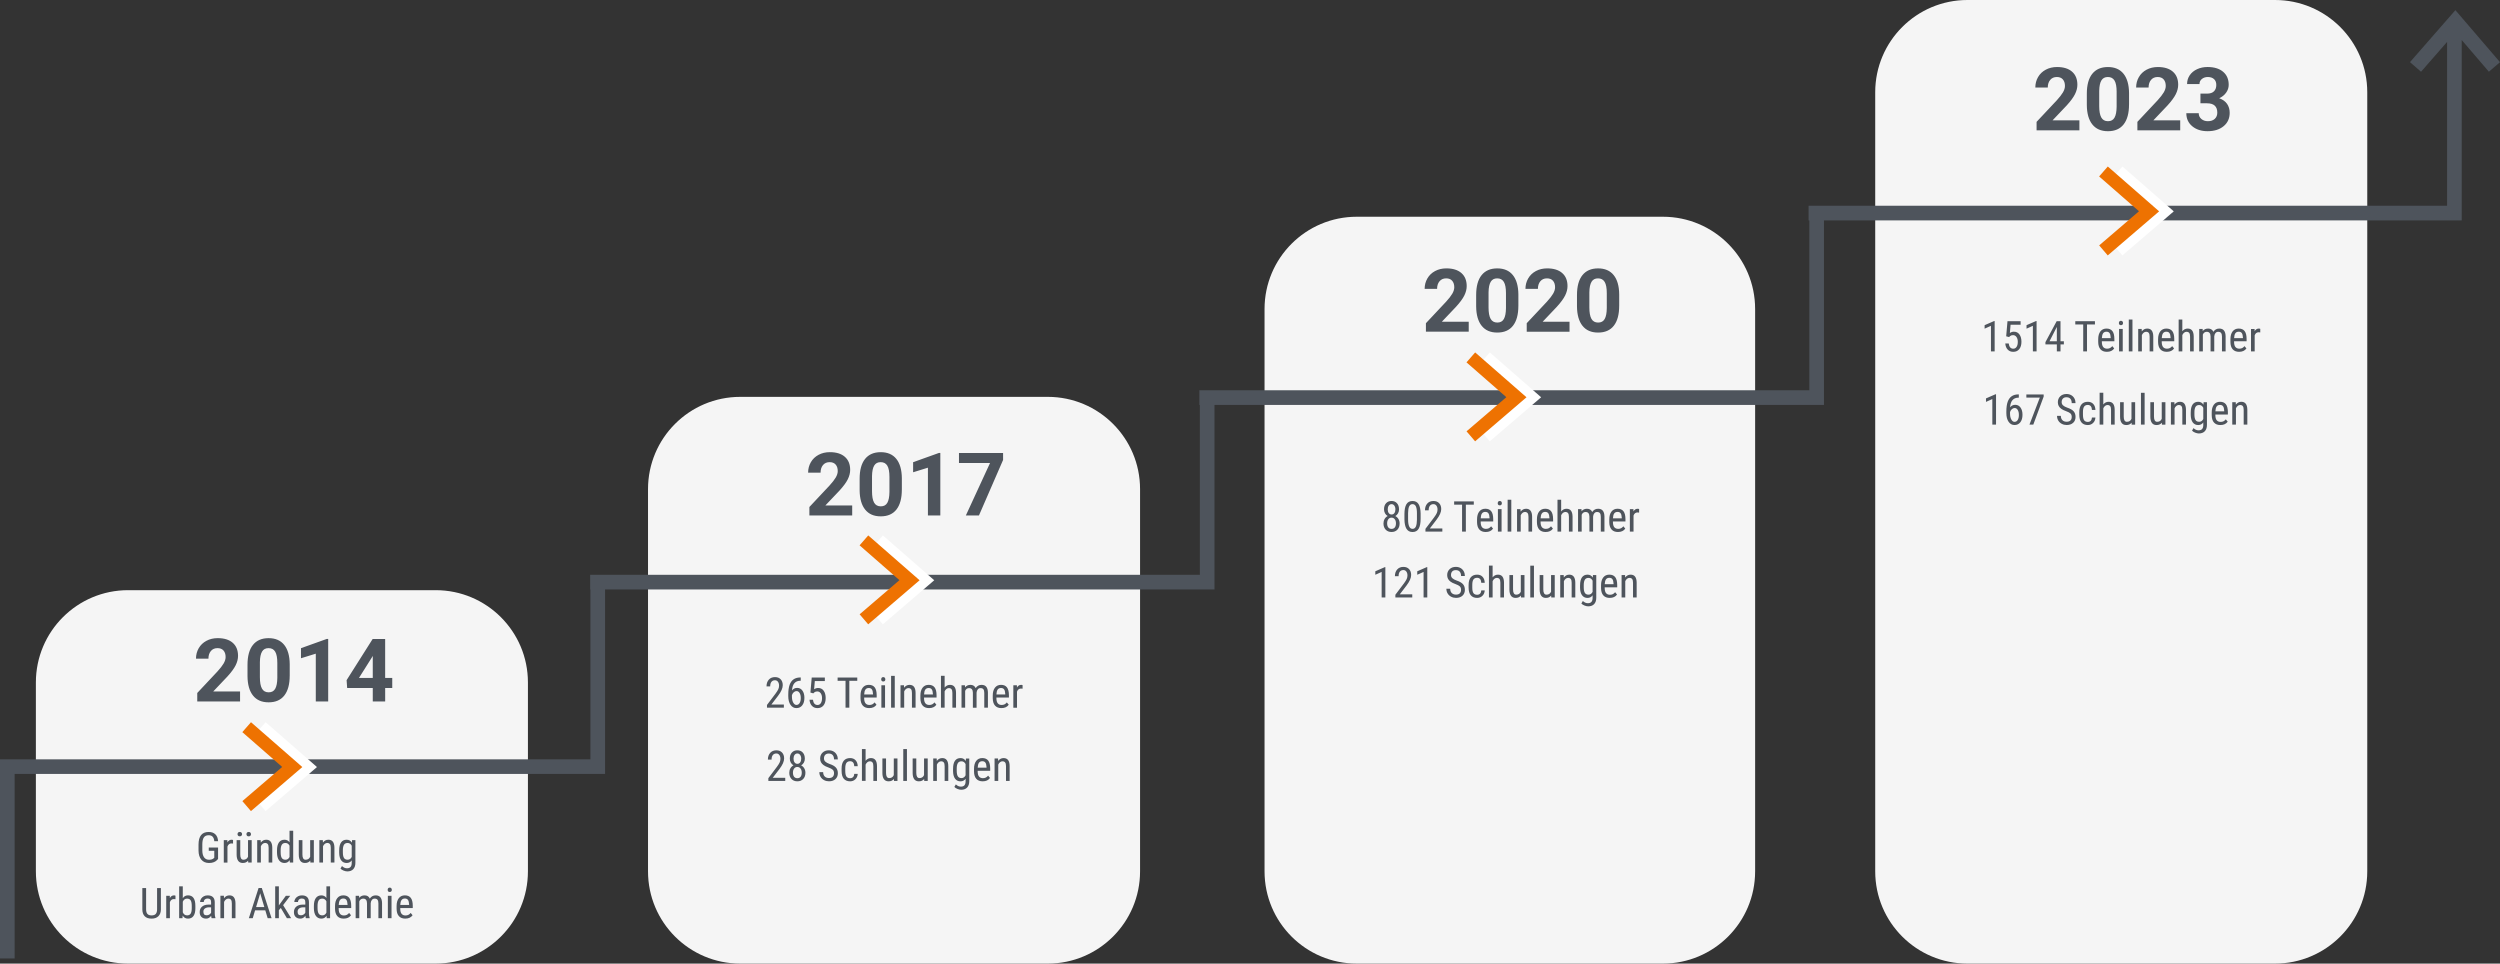
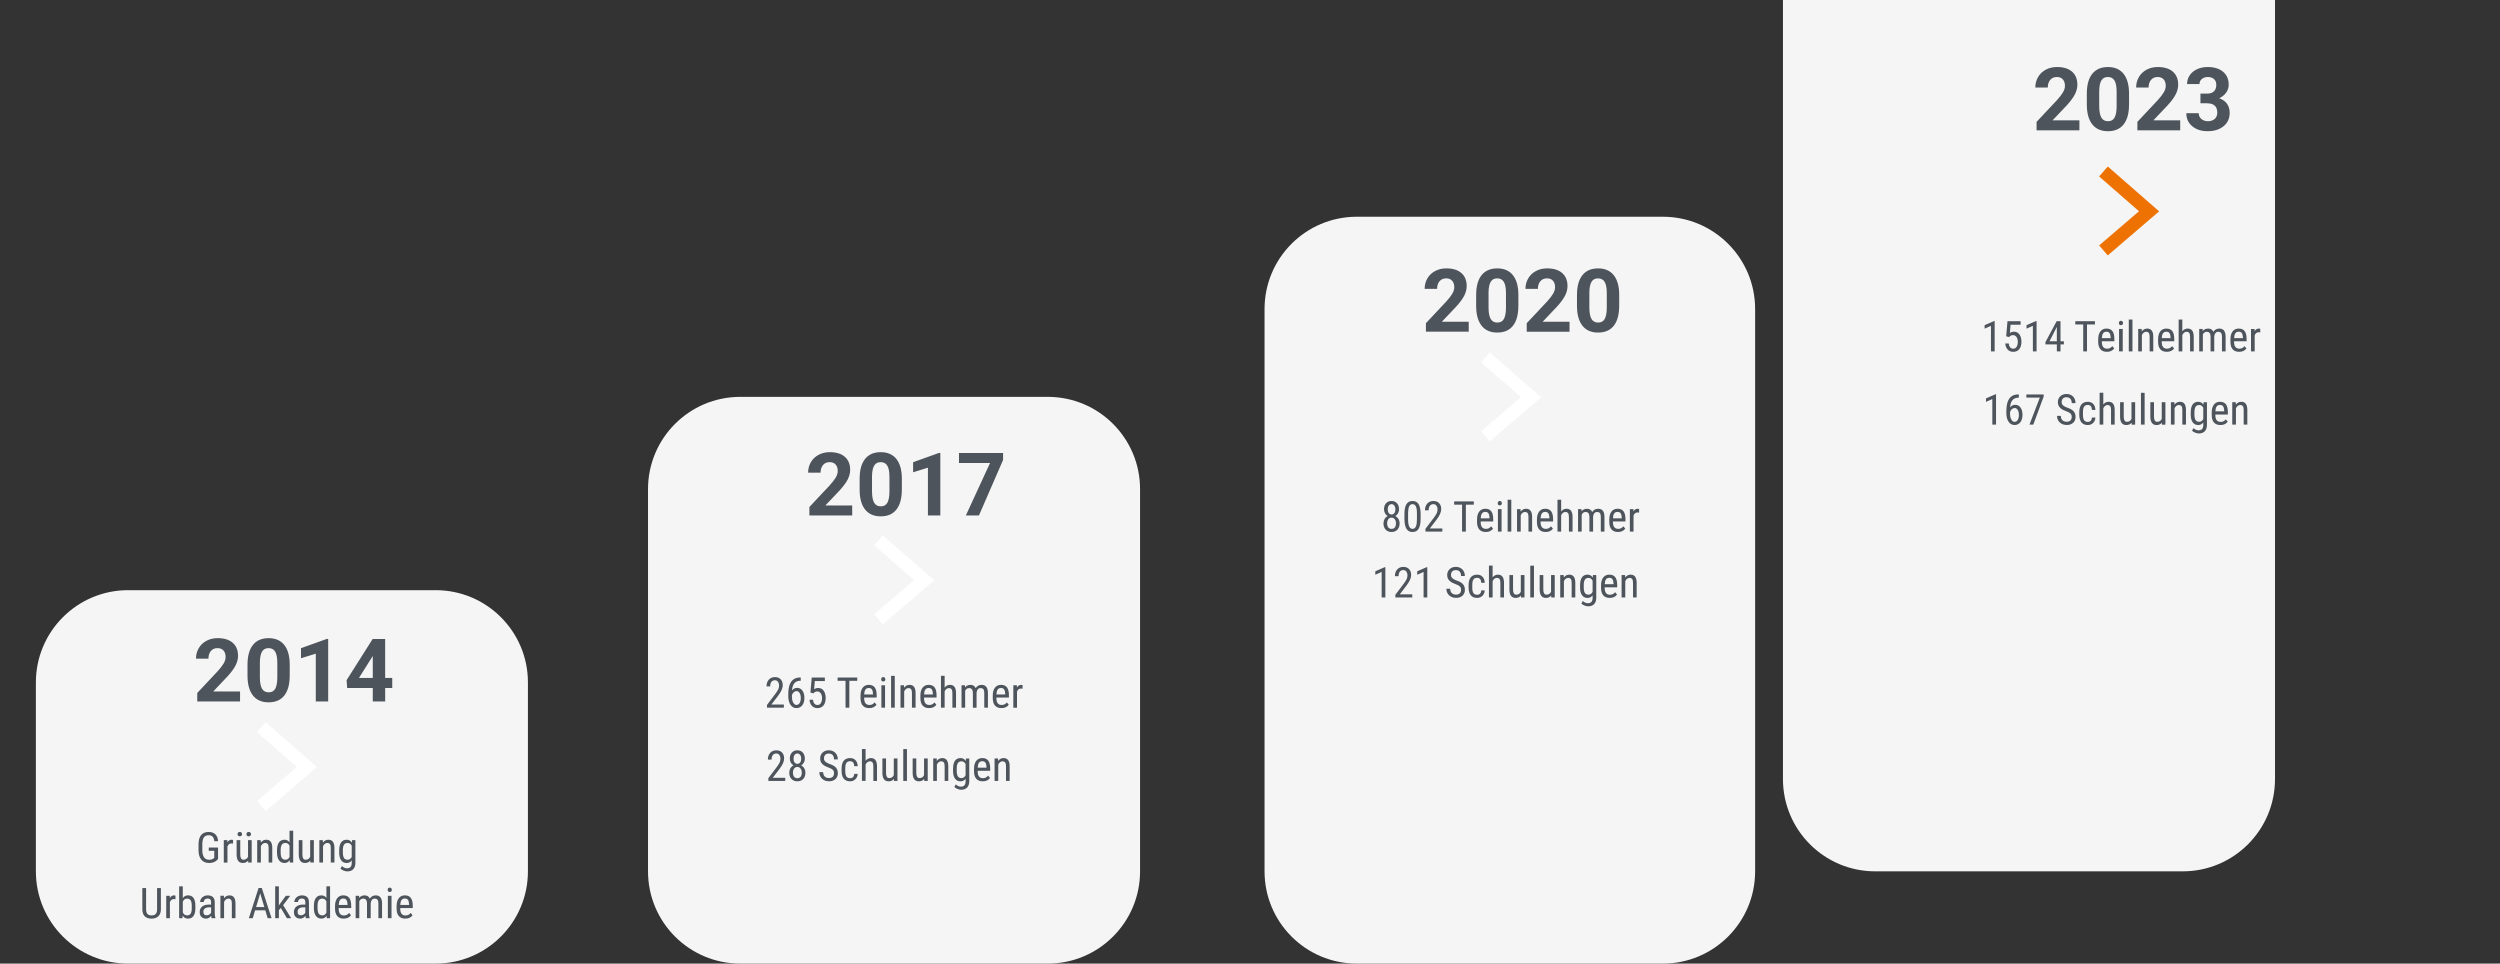
<svg xmlns="http://www.w3.org/2000/svg" viewBox="0 0 1707.14 658">
  <rect x="0" y="0" width="1707.14" height="658" fill="#333333" stroke="none" />
-   <path d="m1343.5 0h210c34.79 0 63 28.21 63 63v532c0 34.79-28.21 63-63 63h-210c-34.79 0-63-28.21-63-63v-532c0-34.79 28.21-63 63-63zm-838 271h210c34.79 0 63 28.21 63 63v261c0 34.79-28.21 63-63 63h-210c-34.79 0-63-28.21-63-63v-261c0-34.79 28.21-63 63-63zm421-123h209c34.79 0 63 28.21 63 63v384c0 34.79-28.21 63-63 63h-209c-34.79 0-63-28.21-63-63v-384c0-34.79 28.21-63 63-63zm-839 255h210c34.79 0 63 28.21 63 63v129c0 34.79-28.21 63-63 63h-210c-34.79 0-63-28.21-63-63v-129c0-34.79 28.21-63 63-63z" fill="#f5f5f5" />
+   <path d="m1343.5 0h210v532c0 34.79-28.21 63-63 63h-210c-34.79 0-63-28.21-63-63v-532c0-34.79 28.21-63 63-63zm-838 271h210c34.79 0 63 28.21 63 63v261c0 34.79-28.21 63-63 63h-210c-34.79 0-63-28.21-63-63v-261c0-34.79 28.21-63 63-63zm421-123h209c34.79 0 63 28.21 63 63v384c0 34.79-28.21 63-63 63h-209c-34.79 0-63-28.21-63-63v-384c0-34.79 28.21-63 63-63zm-839 255h210c34.79 0 63 28.21 63 63v129c0 34.79-28.21 63-63 63h-210c-34.79 0-63-28.21-63-63v-129c0-34.79 28.21-63 63-63z" fill="#f5f5f5" />
  <path d="m163.94 479h-29.24v-5.8l13.8-14.71c1.89-2.07 3.3-3.88 4.2-5.42s1.36-3.01 1.36-4.39c0-1.89-.48-3.38-1.44-4.47s-2.32-1.63-4.1-1.63c-1.91 0-3.42.66-4.53 1.98s-1.66 3.05-1.66 5.2h-8.5c0-2.6.62-4.97 1.86-7.12s2.99-3.83 5.26-5.05 4.83-1.83 7.71-1.83c4.39 0 7.81 1.05 10.24 3.16s3.65 5.09 3.65 8.94c0 2.11-.55 4.26-1.64 6.45s-2.97 4.74-5.62 7.65l-9.7 10.22h18.34v6.83zm33.89-17.64c0 5.9-1.22 10.41-3.66 13.54s-6.02 4.69-10.72 4.69-8.2-1.53-10.66-4.6-3.72-7.46-3.78-13.18v-7.85c0-5.96 1.24-10.48 3.71-13.56s6.03-4.63 10.68-4.63 8.2 1.53 10.66 4.58 3.72 7.45 3.78 13.17v7.85zm-8.46-8.63c0-3.54-.48-6.11-1.45-7.73-.97-1.61-2.48-2.42-4.53-2.42s-3.46.77-4.41 2.3c-.95 1.54-1.45 3.93-1.51 7.2v10.38c0 3.48.47 6.07 1.42 7.76s2.47 2.54 4.56 2.54 3.56-.81 4.48-2.43 1.4-4.11 1.44-7.45zm34.74 26.27h-8.47v-32.64l-10.11 3.13v-6.88l17.67-6.33h.91v42.71zm38.91-16.05h4.83v6.83h-4.83v9.23h-8.47v-9.23h-17.49l-.38-5.33 17.78-28.1h8.55v26.6zm-17.9 0h9.43v-15.06l-.56.97-8.88 14.09zm336.82-110.95h-29.24v-5.8l13.8-14.71c1.89-2.07 3.3-3.88 4.2-5.42s1.36-3.01 1.36-4.39c0-1.89-.48-3.38-1.44-4.47-.96-1.08-2.32-1.63-4.1-1.63-1.91 0-3.42.66-4.53 1.98-1.1 1.32-1.66 3.05-1.66 5.2h-8.5c0-2.6.62-4.97 1.86-7.12s2.99-3.83 5.26-5.05 4.83-1.83 7.71-1.83c4.39 0 7.81 1.05 10.24 3.16s3.65 5.09 3.65 8.94c0 2.11-.55 4.26-1.64 6.45s-2.97 4.74-5.62 7.65l-9.7 10.22h18.34v6.83zm33.89-17.64c0 5.9-1.22 10.41-3.66 13.54-2.44 3.12-6.02 4.69-10.72 4.69s-8.2-1.53-10.66-4.6-3.72-7.46-3.78-13.18v-7.85c0-5.96 1.23-10.48 3.71-13.56 2.47-3.09 6.03-4.63 10.68-4.63s8.2 1.53 10.66 4.58 3.72 7.45 3.78 13.17v7.85zm-8.46-8.63c0-3.54-.48-6.11-1.45-7.73-.97-1.61-2.48-2.42-4.53-2.42s-3.46.77-4.41 2.3c-.95 1.54-1.45 3.93-1.51 7.2v10.38c0 3.48.47 6.07 1.42 7.76s2.47 2.54 4.56 2.54 3.56-.81 4.48-2.43 1.4-4.11 1.44-7.45zm34.74 26.27h-8.47v-32.64l-10.11 3.13v-6.88l17.67-6.33h.91v42.71zm42.86-37.93-16.49 37.93h-8.94l16.52-35.83h-21.21v-6.83h30.12zm317.97-87.57h-29.24v-5.8l13.8-14.71c1.89-2.07 3.3-3.88 4.2-5.42s1.36-3.01 1.36-4.39c0-1.89-.48-3.38-1.44-4.47s-2.32-1.63-4.1-1.63c-1.91 0-3.42.66-4.53 1.98s-1.66 3.05-1.66 5.2h-8.5c0-2.6.62-4.97 1.86-7.12s2.99-3.83 5.26-5.05 4.83-1.83 7.71-1.83c4.39 0 7.81 1.05 10.24 3.16s3.65 5.09 3.65 8.94c0 2.11-.55 4.26-1.64 6.45s-2.97 4.74-5.62 7.65l-9.7 10.22h18.34v6.83zm33.89-17.64c0 5.9-1.22 10.41-3.66 13.54s-6.02 4.69-10.72 4.69-8.2-1.53-10.66-4.6-3.72-7.46-3.78-13.18v-7.85c0-5.96 1.24-10.48 3.71-13.56s6.03-4.63 10.68-4.63 8.2 1.53 10.66 4.58 3.72 7.45 3.78 13.17v7.85zm-8.46-8.63c0-3.54-.48-6.11-1.45-7.73-.97-1.61-2.48-2.42-4.53-2.42s-3.46.77-4.41 2.3c-.95 1.54-1.45 3.93-1.51 7.2v10.38c0 3.48.47 6.07 1.42 7.76s2.47 2.54 4.56 2.54 3.56-.81 4.48-2.43 1.4-4.11 1.44-7.45zm43.41 26.27h-29.24v-5.8l13.8-14.71c1.89-2.07 3.3-3.88 4.2-5.42s1.36-3.01 1.36-4.39c0-1.89-.48-3.38-1.44-4.47s-2.32-1.63-4.1-1.63c-1.91 0-3.42.66-4.53 1.98s-1.66 3.05-1.66 5.2h-8.5c0-2.6.62-4.97 1.86-7.12s2.99-3.83 5.26-5.05 4.83-1.83 7.71-1.83c4.39 0 7.81 1.05 10.24 3.16s3.65 5.09 3.65 8.94c0 2.11-.55 4.26-1.64 6.45s-2.97 4.74-5.62 7.65l-9.7 10.22h18.34v6.83zm33.9-17.64c0 5.9-1.22 10.41-3.66 13.54s-6.02 4.69-10.72 4.69-8.2-1.53-10.66-4.6-3.72-7.46-3.78-13.18v-7.85c0-5.96 1.24-10.48 3.71-13.56s6.03-4.63 10.68-4.63 8.2 1.53 10.66 4.58 3.72 7.45 3.78 13.17v7.85zm-8.47-8.63c0-3.54-.48-6.11-1.45-7.73-.97-1.61-2.48-2.42-4.53-2.42s-3.46.77-4.41 2.3c-.95 1.54-1.45 3.93-1.51 7.2v10.38c0 3.48.47 6.07 1.42 7.76s2.47 2.54 4.56 2.54 3.56-.81 4.48-2.43 1.4-4.11 1.44-7.45zm322.73-111.23h-29.24v-5.8l13.8-14.71c1.89-2.07 3.3-3.88 4.21-5.42s1.36-3.01 1.36-4.39c0-1.89-.48-3.38-1.44-4.47s-2.32-1.63-4.1-1.63c-1.91 0-3.42.66-4.53 1.98-1.1 1.32-1.66 3.05-1.66 5.2h-8.5c0-2.6.62-4.97 1.86-7.12s2.99-3.83 5.26-5.05 4.83-1.83 7.71-1.83c4.39 0 7.81 1.05 10.24 3.16s3.65 5.09 3.65 8.94c0 2.11-.55 4.26-1.64 6.45s-2.97 4.74-5.62 7.65l-9.7 10.22h18.34v6.83zm33.89-17.64c0 5.9-1.22 10.41-3.66 13.54s-6.02 4.69-10.72 4.69-8.2-1.53-10.66-4.6-3.72-7.46-3.78-13.18v-7.85c0-5.96 1.24-10.48 3.71-13.56 2.47-3.09 6.03-4.63 10.68-4.63s8.2 1.53 10.66 4.58 3.72 7.45 3.78 13.17v7.85zm-8.46-8.63c0-3.54-.48-6.11-1.45-7.73-.97-1.61-2.48-2.42-4.53-2.42s-3.46.77-4.41 2.3c-.95 1.54-1.45 3.93-1.51 7.2v10.38c0 3.48.47 6.07 1.42 7.76s2.46 2.54 4.55 2.54 3.56-.81 4.48-2.43 1.4-4.11 1.44-7.45v-10.15zm43.41 26.27h-29.24v-5.8l13.8-14.71c1.89-2.07 3.3-3.88 4.21-5.42s1.36-3.01 1.36-4.39c0-1.89-.48-3.38-1.44-4.47s-2.32-1.63-4.1-1.63c-1.91 0-3.42.66-4.53 1.98-1.1 1.32-1.66 3.05-1.66 5.2h-8.5c0-2.6.62-4.97 1.86-7.12s2.99-3.83 5.26-5.05 4.83-1.83 7.71-1.83c4.39 0 7.81 1.05 10.24 3.16s3.65 5.09 3.65 8.94c0 2.11-.55 4.26-1.64 6.45s-2.97 4.74-5.62 7.65l-9.7 10.22h18.34v6.83zm13.8-25.08h4.51c2.15 0 3.74-.54 4.78-1.61s1.55-2.5 1.55-4.28-.51-3.06-1.54-4.01-2.44-1.44-4.23-1.44c-1.62 0-2.98.44-4.07 1.33s-1.64 2.05-1.64 3.47h-8.47c0-2.23.6-4.22 1.8-5.99s2.88-3.15 5.04-4.15 4.54-1.49 7.13-1.49c4.51 0 8.05 1.08 10.61 3.24s3.84 5.13 3.84 8.92c0 1.95-.6 3.75-1.79 5.39s-2.75 2.9-4.69 3.78c2.4.86 4.19 2.15 5.38 3.87 1.18 1.72 1.77 3.75 1.77 6.09 0 3.79-1.38 6.83-4.14 9.11-2.76 2.29-6.42 3.43-10.97 3.43-4.26 0-7.74-1.12-10.44-3.37-2.71-2.25-4.06-5.21-4.06-8.91h8.47c0 1.6.6 2.91 1.8 3.93s2.68 1.52 4.44 1.52c2.01 0 3.59-.53 4.73-1.6s1.71-2.48 1.71-4.23c0-4.26-2.34-6.39-7.03-6.39h-4.48v-6.62zm-1353.64 522.52-.45.57c-1.3 1.52-3.21 2.28-5.72 2.28-2.23 0-3.98-.74-5.25-2.22s-1.92-3.57-1.95-6.27v-4.05c0-2.89.58-5.05 1.73-6.49 1.16-1.44 2.89-2.16 5.19-2.16 1.96 0 3.5.54 4.61 1.64 1.11 1.09 1.72 2.65 1.83 4.68h-2.59c-.1-1.28-.46-2.29-1.07-3.01s-1.53-1.08-2.77-1.08c-1.48 0-2.57.48-3.26 1.45s-1.05 2.51-1.08 4.64v4.21c0 2.08.4 3.67 1.19 4.78s1.93 1.66 3.41 1.66c1.4 0 2.46-.34 3.19-1.02l.38-.35v-4.74h-3.77v-2.22h6.36v7.7zm10.21-10.41c-.35-.07-.73-.1-1.13-.1-1.28 0-2.18.7-2.69 2.11v10.96h-2.51v-15.32h2.44l.04 1.56c.67-1.23 1.62-1.84 2.85-1.84.4 0 .73.07.99.2v2.44zm10.3 11.62c-.83 1.09-2.04 1.63-3.64 1.63-1.39 0-2.44-.48-3.14-1.44s-1.07-2.35-1.08-4.18v-9.98h2.49v9.8c0 2.39.72 3.58 2.15 3.58 1.52 0 2.57-.68 3.14-2.04v-11.34h2.51v15.32h-2.38l-.06-1.35zm-7.25-18.07c0-.43.13-.78.39-1.07s.64-.43 1.15-.43.9.14 1.16.43.4.65.4 1.07-.13.78-.4 1.07-.65.43-1.16.43-.89-.14-1.15-.43c-.26-.28-.39-.64-.39-1.07zm6.09.03c0-.43.13-.79.39-1.08s.64-.44 1.15-.44.9.15 1.16.44.4.65.4 1.08-.13.78-.4 1.07-.65.43-1.16.43-.89-.14-1.15-.43c-.26-.28-.39-.64-.39-1.07zm9.73 4.07.07 1.66c.97-1.29 2.21-1.94 3.72-1.94 2.71 0 4.08 1.81 4.12 5.42v10.18h-2.49v-10.07c0-1.2-.2-2.05-.6-2.56-.4-.5-1-.76-1.81-.76-.62 0-1.18.21-1.68.62-.5.42-.89.96-1.2 1.63v11.13h-2.51v-15.32h2.36zm11.14 6.97c0-2.36.44-4.16 1.32-5.4s2.15-1.85 3.8-1.85c1.46 0 2.61.59 3.43 1.78v-7.93h2.51v21.75h-2.29l-.13-1.64c-.82 1.28-2 1.93-3.53 1.93s-2.83-.62-3.73-1.85-1.36-2.97-1.38-5.22zm2.51 1.42c0 1.72.25 2.98.76 3.78.51.81 1.34 1.21 2.49 1.21 1.25 0 2.18-.63 2.79-1.88v-7.72c-.64-1.23-1.57-1.84-2.78-1.84s-1.98.4-2.49 1.21-.77 2.04-.78 3.71v1.53zm20.22 5.58c-.83 1.09-2.04 1.63-3.64 1.63-1.39 0-2.44-.48-3.14-1.44s-1.07-2.35-1.08-4.18v-9.98h2.49v9.8c0 2.39.72 3.58 2.15 3.58 1.52 0 2.57-.68 3.14-2.04v-11.34h2.51v15.32h-2.38l-.06-1.35zm8.57-13.97.07 1.66c.97-1.29 2.21-1.94 3.72-1.94 2.71 0 4.08 1.81 4.12 5.42v10.18h-2.49v-10.07c0-1.2-.2-2.05-.6-2.56-.4-.5-1-.76-1.81-.76-.62 0-1.18.21-1.68.62-.5.42-.89.96-1.2 1.63v11.13h-2.51v-15.32h2.36zm11.17 6.97c0-2.39.43-4.19 1.3-5.42s2.14-1.83 3.81-1.83c1.56 0 2.74.67 3.55 2l.13-1.71h2.27v15.46c0 1.9-.49 3.35-1.46 4.37s-2.33 1.52-4.06 1.52c-.76 0-1.6-.19-2.54-.56s-1.64-.83-2.12-1.38l1.02-1.73c1.04 1.02 2.19 1.53 3.44 1.53 2.09 0 3.16-1.14 3.21-3.41v-2c-.81 1.2-1.96 1.8-3.46 1.8-1.59 0-2.82-.6-3.71-1.79s-1.35-2.91-1.39-5.15v-1.7zm2.51 1.42c0 1.72.25 2.98.76 3.78.5.81 1.33 1.21 2.48 1.21 1.25 0 2.18-.64 2.8-1.91v-7.65c-.65-1.25-1.58-1.88-2.78-1.88s-1.98.4-2.49 1.21-.77 2.04-.78 3.71v1.53zm-124.27 24.31v14.66c-.02 1.95-.59 3.48-1.7 4.59-1.11 1.1-2.67 1.66-4.66 1.66s-3.6-.54-4.67-1.62-1.62-2.62-1.64-4.62v-14.66h2.58v14.55c0 1.39.29 2.42.88 3.11.59.68 1.54 1.03 2.85 1.03s2.28-.34 2.87-1.03c.59-.68.89-1.72.89-3.11v-14.55h2.61zm9.97 7.65c-.35-.07-.73-.1-1.13-.1-1.28 0-2.18.7-2.69 2.11v10.96h-2.51v-15.32h2.44l.04 1.56c.67-1.23 1.62-1.84 2.85-1.84.4 0 .73.07.99.2v2.44zm13.59 6.05c0 2.39-.43 4.19-1.29 5.39s-2.1 1.81-3.74 1.81-2.84-.7-3.65-2.1l-.13 1.81h-2.28v-21.75h2.49v8.11c.82-1.31 2-1.97 3.54-1.97 1.68 0 2.94.59 3.78 1.78s1.27 2.98 1.27 5.38v1.52zm-2.49-1.44c0-1.81-.25-3.1-.76-3.87-.5-.77-1.32-1.15-2.46-1.15-1.29 0-2.26.7-2.89 2.09v7.28c.62 1.38 1.6 2.07 2.92 2.07 1.13 0 1.94-.4 2.44-1.19s.74-2.02.75-3.69zm13.58 8.36c-.15-.33-.26-.89-.33-1.67-.89 1.3-2.02 1.95-3.4 1.95s-2.47-.39-3.25-1.17-1.17-1.88-1.17-3.29c0-1.56.53-2.79 1.59-3.71s2.51-1.38 4.35-1.4h1.84v-1.63c0-.92-.2-1.57-.61-1.95-.41-.39-1.02-.58-1.85-.58-.76 0-1.37.22-1.84.67s-.71 1.02-.71 1.71h-2.51c0-.78.23-1.53.69-2.24s1.09-1.27 1.87-1.68 1.66-.61 2.62-.61c1.57 0 2.76.39 3.58 1.17s1.23 1.91 1.25 3.41v7.73c0 1.18.17 2.2.48 3.07v.23h-2.61zm-3.34-2c.61 0 1.2-.17 1.76-.51s.96-.77 1.22-1.28v-3.65h-1.42c-1.19.02-2.13.29-2.82.8s-1.03 1.23-1.03 2.16c0 .87.17 1.5.52 1.89s.94.59 1.77.59zm11.71-13.32.07 1.66c.97-1.29 2.21-1.94 3.72-1.94 2.71 0 4.08 1.81 4.12 5.42v10.18h-2.49v-10.07c0-1.2-.2-2.05-.6-2.56-.4-.5-1-.76-1.81-.76-.62 0-1.18.21-1.68.62-.5.42-.89.96-1.2 1.63v11.13h-2.51v-15.32h2.36zm28.27 9.93h-6.97l-1.6 5.39h-2.66l6.64-20.62h2.22l6.66 20.62h-2.66zm-6.28-2.23h5.62l-2.82-9.37zm16.88.61-1.33 1.53v5.48h-2.51v-21.75h2.51v13.01l4.77-6.58h3l-4.87 6.4 5.51 8.92h-2.92zm17.1 7.01c-.15-.33-.26-.89-.33-1.67-.89 1.3-2.02 1.95-3.4 1.95s-2.47-.39-3.25-1.17-1.17-1.88-1.17-3.29c0-1.56.53-2.79 1.59-3.71s2.51-1.38 4.35-1.4h1.84v-1.63c0-.92-.2-1.57-.61-1.95-.41-.39-1.02-.58-1.85-.58-.76 0-1.37.22-1.84.67s-.71 1.02-.71 1.71h-2.51c0-.78.23-1.53.69-2.24s1.09-1.27 1.87-1.68 1.66-.61 2.62-.61c1.57 0 2.76.39 3.58 1.17s1.23 1.91 1.25 3.41v7.73c0 1.18.17 2.2.48 3.07v.23h-2.61zm-3.34-2c.61 0 1.2-.17 1.76-.51s.96-.77 1.22-1.28v-3.65h-1.42c-1.19.02-2.13.29-2.82.8s-1.03 1.23-1.03 2.16c0 .87.17 1.5.52 1.89s.94.59 1.77.59zm8.82-6.35c0-2.36.44-4.16 1.32-5.4s2.15-1.85 3.8-1.85c1.46 0 2.61.59 3.43 1.78v-7.93h2.51v21.75h-2.29l-.13-1.64c-.82 1.28-2 1.93-3.53 1.93s-2.83-.62-3.73-1.85-1.36-2.97-1.38-5.22zm2.51 1.42c0 1.72.25 2.98.76 3.78.51.81 1.34 1.21 2.49 1.21 1.25 0 2.18-.63 2.79-1.88v-7.72c-.64-1.23-1.57-1.84-2.78-1.84s-1.98.4-2.49 1.21-.77 2.04-.78 3.71v1.53zm17.88 7.21c-1.91 0-3.37-.57-4.39-1.71s-1.54-2.81-1.56-5.01v-1.85c0-2.29.5-4.08 1.49-5.37 1-1.3 2.39-1.95 4.17-1.95s3.13.57 4.02 1.71 1.34 2.92 1.36 5.34v1.64h-8.55v.35c0 1.64.31 2.84.93 3.58.62.75 1.51 1.12 2.67 1.12.74 0 1.39-.14 1.95-.42s1.09-.72 1.58-1.32l1.3 1.59c-1.09 1.53-2.74 2.29-4.97 2.29zm-.28-13.73c-1.04 0-1.81.36-2.31 1.07s-.78 1.82-.85 3.32h6.03v-.34c-.07-1.45-.33-2.49-.79-3.12-.46-.62-1.15-.93-2.09-.93zm10.75-1.87.06 1.42c.93-1.13 2.17-1.7 3.7-1.7 1.71 0 2.9.74 3.58 2.22.96-1.48 2.3-2.22 4.02-2.22 2.82 0 4.27 1.76 4.33 5.28v10.32h-2.49v-10.08c0-1.11-.2-1.94-.59-2.49s-1.07-.81-2.01-.81c-.76 0-1.37.29-1.84.88s-.75 1.33-.82 2.24v10.27h-2.52v-10.2c-.03-2.12-.89-3.19-2.59-3.19-1.27 0-2.16.63-2.68 1.9v11.48h-2.49v-15.32h2.35zm22.36-4.06c0 .42-.12.78-.35 1.06s-.59.42-1.08.42-.83-.14-1.06-.42-.35-.64-.35-1.06.12-.78.35-1.08c.24-.29.59-.44 1.06-.44s.83.15 1.07.45.36.65.36 1.07zm-.2 19.38h-2.51v-15.32h2.51zm9.41.28c-1.91 0-3.37-.57-4.39-1.71s-1.54-2.81-1.56-5.01v-1.85c0-2.29.5-4.08 1.49-5.37 1-1.3 2.39-1.95 4.17-1.95s3.13.57 4.02 1.71 1.34 2.92 1.36 5.34v1.64h-8.55v.35c0 1.64.31 2.84.93 3.58.62.75 1.51 1.12 2.67 1.12.74 0 1.39-.14 1.95-.42s1.09-.72 1.58-1.32l1.3 1.59c-1.09 1.53-2.74 2.29-4.97 2.29zm-.28-13.73c-1.04 0-1.81.36-2.31 1.07s-.78 1.82-.85 3.32h6.03v-.34c-.07-1.45-.33-2.49-.79-3.12-.46-.62-1.15-.93-2.09-.93zm258.78-130.3h-11.53v-1.88l5.88-7.79c.89-1.2 1.5-2.18 1.85-2.95.34-.77.52-1.58.52-2.44 0-1.09-.25-1.98-.76-2.66s-1.18-1.02-2.01-1.02c-1.05 0-1.86.36-2.43 1.08s-.86 1.76-.86 3.12h-2.51c0-1.9.52-3.43 1.56-4.6s2.45-1.76 4.23-1.76c1.64 0 2.94.5 3.88 1.51s1.42 2.34 1.42 4.01c0 2.04-1.06 4.45-3.19 7.24l-4.59 6h8.54zm11.52-20.63v2.22h-.41c-1.67.04-2.98.6-3.92 1.69s-1.49 2.73-1.63 4.92c.92-1.15 2.09-1.73 3.51-1.73 1.52 0 2.73.63 3.62 1.88s1.34 2.89 1.34 4.92c0 2.16-.49 3.87-1.48 5.13-.99 1.25-2.31 1.88-3.97 1.88s-3.02-.74-4.04-2.22-1.53-3.45-1.53-5.91v-1c0-2.83.31-5.09.92-6.77s1.52-2.93 2.71-3.75 2.68-1.24 4.45-1.27h.42zm-2.88 9.29c-.68 0-1.31.26-1.88.78s-.99 1.18-1.25 1.98v1.03c0 1.67.29 3.03.89 4.08.59 1.05 1.31 1.58 2.17 1.58.93 0 1.67-.43 2.19-1.3.53-.86.79-2 .79-3.42s-.26-2.54-.79-3.42-1.24-1.32-2.12-1.32zm9.49 1 .89-10.28h8.96v2.42h-6.85l-.48 5.62c.85-.59 1.77-.89 2.75-.89 1.6 0 2.87.62 3.78 1.87s1.37 2.92 1.37 5.03-.5 3.81-1.49 5.03c-1 1.22-2.36 1.83-4.1 1.83-1.55 0-2.81-.5-3.78-1.52-.97-1.01-1.53-2.41-1.67-4.19h2.35c.14 1.18.48 2.07 1.01 2.67s1.23.9 2.09.9c.97 0 1.73-.42 2.28-1.27s.82-1.99.82-3.42c0-1.35-.29-2.45-.89-3.3-.59-.85-1.39-1.27-2.39-1.27-.83 0-1.5.22-2 .65l-.67.67-2-.54zm31.99-8.05h-5.42v18.39h-2.59v-18.39h-5.41v-2.22h13.42zm8.17 18.67c-1.91 0-3.37-.57-4.39-1.71s-1.54-2.81-1.56-5.01v-1.85c0-2.29.5-4.08 1.49-5.37 1-1.3 2.39-1.95 4.17-1.95s3.13.57 4.02 1.71 1.34 2.92 1.36 5.34v1.64h-8.55v.35c0 1.64.31 2.84.93 3.58.62.75 1.51 1.12 2.67 1.12.74 0 1.39-.14 1.95-.42s1.09-.72 1.58-1.32l1.3 1.59c-1.09 1.53-2.74 2.29-4.97 2.29zm-.29-13.73c-1.04 0-1.81.36-2.31 1.07s-.78 1.82-.85 3.32h6.03v-.34c-.07-1.45-.33-2.49-.79-3.12-.46-.62-1.15-.93-2.09-.93zm11.29-5.93c0 .42-.12.78-.35 1.06s-.59.42-1.08.42-.83-.14-1.06-.42-.35-.64-.35-1.06.12-.78.35-1.08c.24-.29.59-.44 1.06-.44s.83.15 1.07.45.36.65.36 1.07zm-.2 19.38h-2.51v-15.32h2.51zm6.64 0h-2.51v-21.75h2.51zm6.3-15.32.07 1.66c.97-1.29 2.21-1.94 3.72-1.94 2.71 0 4.08 1.81 4.12 5.42v10.18h-2.49v-10.07c0-1.2-.2-2.05-.6-2.56-.4-.5-1-.76-1.81-.76-.62 0-1.18.21-1.68.62-.5.42-.89.96-1.2 1.63v11.13h-2.51v-15.32h2.36zm17.15 15.6c-1.91 0-3.37-.57-4.39-1.71s-1.54-2.81-1.56-5.01v-1.85c0-2.29.5-4.08 1.49-5.37 1-1.3 2.39-1.95 4.17-1.95s3.13.57 4.02 1.71 1.34 2.92 1.36 5.34v1.64h-8.55v.35c0 1.64.31 2.84.93 3.58.62.75 1.51 1.12 2.67 1.12.74 0 1.39-.14 1.95-.42s1.09-.72 1.58-1.32l1.3 1.59c-1.09 1.53-2.74 2.29-4.97 2.29zm-.28-13.73c-1.04 0-1.81.36-2.31 1.07s-.78 1.82-.85 3.32h6.03v-.34c-.07-1.45-.33-2.49-.79-3.12-.46-.62-1.15-.93-2.09-.93zm10.89-.3c.95-1.24 2.17-1.85 3.65-1.85 2.71 0 4.08 1.81 4.12 5.42v10.18h-2.49v-10.07c0-1.2-.2-2.05-.6-2.56-.4-.5-1-.76-1.81-.76-.62 0-1.18.21-1.68.62-.5.42-.89.96-1.2 1.63v11.13h-2.51v-21.75h2.51v8zm13.86-1.57.06 1.42c.93-1.13 2.17-1.7 3.7-1.7 1.71 0 2.9.74 3.58 2.22.96-1.48 2.3-2.22 4.02-2.22 2.82 0 4.27 1.76 4.33 5.28v10.32h-2.49v-10.08c0-1.11-.2-1.94-.59-2.49s-1.07-.81-2.01-.81c-.76 0-1.37.29-1.84.88s-.75 1.33-.82 2.24v10.27h-2.52v-10.2c-.03-2.12-.89-3.19-2.59-3.19-1.27 0-2.16.63-2.68 1.9v11.48h-2.49v-15.32h2.35zm24.94 15.6c-1.91 0-3.37-.57-4.39-1.71s-1.54-2.81-1.56-5.01v-1.85c0-2.29.5-4.08 1.49-5.37 1-1.3 2.39-1.95 4.17-1.95s3.13.57 4.02 1.71 1.34 2.92 1.36 5.34v1.64h-8.55v.35c0 1.64.31 2.84.93 3.58.62.75 1.51 1.12 2.67 1.12.74 0 1.39-.14 1.95-.42s1.09-.72 1.58-1.32l1.3 1.59c-1.09 1.53-2.74 2.29-4.97 2.29zm-.29-13.73c-1.04 0-1.81.36-2.31 1.07s-.78 1.82-.85 3.32h6.03v-.34c-.07-1.45-.33-2.49-.79-3.12-.46-.62-1.15-.93-2.09-.93zm14.72.48c-.35-.07-.73-.1-1.13-.1-1.28 0-2.18.7-2.69 2.11v10.96h-2.51v-15.32h2.44l.04 1.56c.67-1.23 1.62-1.84 2.85-1.84.4 0 .73.07.99.2v2.44zm-162.08 62.97h-11.53v-1.88l5.88-7.79c.89-1.2 1.5-2.18 1.85-2.95.34-.77.52-1.58.52-2.44 0-1.09-.25-1.98-.76-2.66s-1.18-1.02-2.01-1.02c-1.05 0-1.86.36-2.43 1.08s-.86 1.76-.86 3.12h-2.51c0-1.9.52-3.43 1.56-4.6s2.45-1.76 4.23-1.76c1.64 0 2.94.5 3.88 1.51s1.42 2.34 1.42 4.01c0 2.04-1.06 4.45-3.19 7.24l-4.59 6h8.54zm13.39-15.24c0 1.03-.23 1.94-.69 2.75-.46.8-1.07 1.43-1.85 1.88.92.47 1.63 1.15 2.15 2.03s.78 1.89.78 3.01c0 1.77-.5 3.19-1.51 4.25s-2.34 1.59-4 1.59-2.99-.53-4-1.59c-1-1.06-1.51-2.48-1.51-4.25 0-1.13.26-2.15.77-3.04s1.22-1.56 2.1-2.02c-.77-.45-1.38-1.08-1.83-1.88s-.67-1.71-.67-2.74c0-1.74.47-3.12 1.41-4.13.94-1.02 2.18-1.53 3.72-1.53s2.76.5 3.7 1.52c.94 1.01 1.41 2.39 1.41 4.15zm-2.11 9.62c0-1.18-.28-2.13-.84-2.84s-1.29-1.07-2.19-1.07-1.65.36-2.19 1.08c-.53.72-.8 1.66-.8 2.83s.26 2.11.79 2.78c.52.66 1.27.99 2.23.99s1.7-.33 2.22-.99.78-1.59.78-2.78zm-.38-9.57c0-1.05-.25-1.9-.74-2.56s-1.12-.99-1.88-.99c-.8 0-1.44.33-1.91.98s-.71 1.51-.71 2.58.24 1.93.72 2.56 1.11.95 1.9.95 1.44-.32 1.91-.96.71-1.49.71-2.55zm22.42 9.98c0-1.03-.28-1.82-.84-2.37s-1.56-1.08-3.02-1.6-2.57-1.06-3.33-1.64c-.77-.57-1.35-1.22-1.73-1.95s-.57-1.57-.57-2.51c0-1.63.55-2.98 1.64-4.04s2.52-1.59 4.28-1.59c1.21 0 2.28.27 3.23.81.94.54 1.67 1.29 2.18 2.25s.76 2.02.76 3.17h-2.61c0-1.27-.31-2.26-.92-2.96s-1.5-1.05-2.65-1.05c-1.05 0-1.86.29-2.44.88s-.86 1.41-.86 2.47c0 .87.31 1.6.93 2.18.62.59 1.59 1.11 2.89 1.58 2.03.67 3.48 1.5 4.35 2.48s1.31 2.27 1.31 3.85c0 1.67-.54 3.01-1.63 4.01s-2.56 1.51-4.43 1.51c-1.2 0-2.31-.26-3.32-.79-1.02-.52-1.81-1.26-2.39-2.21s-.87-2.04-.87-3.26h2.61c0 1.27.36 2.27 1.07 2.97.71.71 1.68 1.06 2.91 1.06 1.14 0 2-.29 2.58-.88.58-.58.86-1.38.86-2.39zm10.99 3.35c.83 0 1.5-.26 2-.77s.77-1.25.82-2.2h2.36c-.06 1.47-.58 2.69-1.56 3.66-.99.97-2.19 1.45-3.62 1.45-1.9 0-3.34-.6-4.34-1.79s-1.49-2.97-1.49-5.33v-1.68c0-2.31.5-4.07 1.49-5.27s2.44-1.81 4.33-1.81c1.57 0 2.81.5 3.73 1.49s1.41 2.35 1.47 4.06h-2.36c-.06-1.13-.33-1.98-.81-2.55-.49-.57-1.16-.85-2.02-.85-1.11 0-1.94.37-2.48 1.1s-.82 1.93-.84 3.6v1.95c0 1.8.27 3.08.8 3.82.53.75 1.38 1.12 2.53 1.12zm10.57-11.89c.95-1.24 2.17-1.85 3.65-1.85 2.71 0 4.08 1.81 4.12 5.42v10.18h-2.49v-10.07c0-1.2-.2-2.05-.6-2.56-.4-.5-1-.76-1.81-.76-.62 0-1.18.21-1.68.62-.5.42-.89.96-1.2 1.63v11.13h-2.51v-21.75h2.51v8zm19.32 12.4c-.83 1.09-2.04 1.63-3.64 1.63-1.39 0-2.44-.48-3.14-1.44s-1.07-2.35-1.08-4.18v-9.98h2.49v9.8c0 2.39.72 3.58 2.15 3.58 1.52 0 2.57-.68 3.14-2.04v-11.34h2.51v15.32h-2.38l-.06-1.35zm8.9 1.35h-2.51v-21.75h2.51zm11.76-1.35c-.83 1.09-2.04 1.63-3.64 1.63-1.39 0-2.44-.48-3.14-1.44s-1.07-2.35-1.08-4.18v-9.98h2.49v9.8c0 2.39.72 3.58 2.15 3.58 1.52 0 2.57-.68 3.14-2.04v-11.34h2.51v15.32h-2.38l-.06-1.35zm8.56-13.97.07 1.66c.97-1.29 2.21-1.94 3.72-1.94 2.71 0 4.08 1.81 4.12 5.42v10.18h-2.49v-10.07c0-1.2-.2-2.05-.6-2.56-.4-.5-1-.76-1.81-.76-.62 0-1.18.21-1.68.62-.5.42-.89.96-1.2 1.63v11.13h-2.51v-15.32h2.36zm11.18 6.97c0-2.39.43-4.19 1.3-5.42s2.14-1.83 3.81-1.83c1.56 0 2.74.67 3.55 2l.13-1.71h2.27v15.46c0 1.9-.49 3.35-1.46 4.37s-2.33 1.52-4.06 1.52c-.76 0-1.6-.19-2.54-.56s-1.64-.83-2.12-1.38l1.02-1.73c1.04 1.02 2.19 1.53 3.44 1.53 2.09 0 3.16-1.14 3.21-3.41v-2c-.81 1.2-1.96 1.8-3.46 1.8-1.59 0-2.82-.6-3.71-1.79s-1.35-2.91-1.39-5.15v-1.7zm2.5 1.42c0 1.72.25 2.98.76 3.78.5.81 1.33 1.21 2.48 1.21 1.25 0 2.18-.64 2.8-1.91v-7.65c-.65-1.25-1.58-1.88-2.78-1.88s-1.98.4-2.49 1.21-.77 2.04-.78 3.71v1.53zm17.76 7.21c-1.91 0-3.37-.57-4.39-1.71s-1.54-2.81-1.56-5.01v-1.85c0-2.29.5-4.08 1.49-5.37 1-1.3 2.39-1.95 4.17-1.95s3.13.57 4.02 1.71 1.34 2.92 1.36 5.34v1.64h-8.55v.35c0 1.64.31 2.84.93 3.58.62.75 1.51 1.12 2.67 1.12.74 0 1.39-.14 1.95-.42s1.09-.72 1.58-1.32l1.3 1.59c-1.09 1.53-2.74 2.29-4.97 2.29zm-.28-13.73c-1.04 0-1.81.36-2.31 1.07s-.78 1.82-.85 3.32h6.03v-.34c-.07-1.45-.33-2.49-.79-3.12-.46-.62-1.15-.93-2.09-.93zm10.74-1.87.07 1.66c.97-1.29 2.21-1.94 3.72-1.94 2.71 0 4.08 1.81 4.12 5.42v10.18h-2.49v-10.07c0-1.2-.2-2.05-.6-2.56-.4-.5-1-.76-1.81-.76-.62 0-1.18.21-1.68.62-.5.42-.89.96-1.2 1.63v11.13h-2.51v-15.32h2.36zm273.82-170.17c0 1.03-.23 1.94-.69 2.75s-1.07 1.43-1.85 1.88c.92.47 1.63 1.15 2.15 2.03s.78 1.89.78 3.01c0 1.77-.5 3.19-1.51 4.25s-2.34 1.59-4 1.59-3-.53-4-1.59-1.51-2.48-1.51-4.25c0-1.13.26-2.15.77-3.04s1.22-1.56 2.1-2.02c-.77-.45-1.38-1.08-1.83-1.88-.44-.8-.67-1.71-.67-2.74 0-1.74.47-3.12 1.41-4.13.94-1.02 2.18-1.53 3.72-1.53s2.76.5 3.7 1.52c.94 1.01 1.41 2.39 1.41 4.15zm-2.11 9.62c0-1.18-.28-2.13-.84-2.84s-1.29-1.07-2.19-1.07-1.65.36-2.19 1.08c-.53.72-.8 1.66-.8 2.83s.26 2.11.79 2.78c.52.66 1.27.99 2.23.99s1.7-.33 2.22-.99.78-1.59.78-2.78zm-.38-9.57c0-1.05-.25-1.9-.74-2.56s-1.12-.99-1.88-.99c-.8 0-1.44.33-1.91.98s-.71 1.51-.71 2.58.24 1.93.72 2.56 1.11.95 1.9.95 1.44-.32 1.91-.96.71-1.49.71-2.55zm17.22 6.4c0 3.04-.44 5.31-1.33 6.82s-2.28 2.26-4.18 2.26-3.21-.72-4.12-2.17-1.38-3.62-1.42-6.51v-3.54c0-3.01.45-5.26 1.34-6.74s2.28-2.22 4.17-2.22 3.24.7 4.13 2.11 1.36 3.54 1.41 6.39v3.61zm-2.51-3.59c0-2.18-.24-3.79-.72-4.82s-1.25-1.55-2.31-1.55-1.78.51-2.27 1.52-.73 2.55-.75 4.59v4.25c0 2.17.25 3.8.75 4.89s1.26 1.63 2.29 1.63 1.77-.51 2.25-1.54.73-2.6.75-4.71v-4.26zm17.34 12.38h-11.53v-1.88l5.88-7.79c.89-1.2 1.5-2.18 1.85-2.95.34-.77.52-1.58.52-2.44 0-1.09-.25-1.98-.76-2.66s-1.18-1.02-2.01-1.02c-1.05 0-1.86.36-2.43 1.08s-.86 1.76-.86 3.12h-2.51c0-1.9.52-3.43 1.56-4.6s2.45-1.76 4.23-1.76c1.64 0 2.94.5 3.88 1.51s1.42 2.34 1.42 4.01c0 2.04-1.06 4.45-3.19 7.24l-4.59 6h8.54zm21.48-18.39h-5.42v18.39h-2.59v-18.39h-5.41v-2.22h13.42zm8.17 18.67c-1.91 0-3.37-.57-4.39-1.71s-1.54-2.81-1.56-5.01v-1.85c0-2.29.5-4.08 1.49-5.37 1-1.3 2.39-1.95 4.17-1.95s3.13.57 4.02 1.71 1.34 2.92 1.36 5.34v1.64h-8.55v.35c0 1.64.31 2.84.93 3.58.62.75 1.51 1.12 2.67 1.12.74 0 1.38-.14 1.95-.42.56-.28 1.09-.72 1.58-1.32l1.3 1.59c-1.08 1.53-2.74 2.29-4.97 2.29zm-.29-13.73c-1.04 0-1.81.36-2.31 1.07s-.78 1.82-.85 3.32h6.03v-.34c-.07-1.45-.33-2.49-.79-3.12-.46-.62-1.15-.93-2.09-.93zm11.29-5.93c0 .42-.12.78-.35 1.06-.24.28-.59.42-1.08.42s-.83-.14-1.06-.42c-.24-.28-.35-.64-.35-1.06s.12-.78.35-1.08c.24-.29.59-.44 1.06-.44s.83.15 1.07.45.36.65.36 1.07zm-.2 19.38h-2.51v-15.32h2.51zm6.64 0h-2.51v-21.75h2.51zm6.3-15.32.07 1.66c.97-1.29 2.21-1.94 3.72-1.94 2.71 0 4.08 1.81 4.12 5.42v10.18h-2.49v-10.07c0-1.2-.2-2.05-.6-2.56-.4-.5-1-.76-1.81-.76-.62 0-1.18.21-1.68.62-.5.42-.89.96-1.2 1.63v11.13h-2.51v-15.32h2.36zm17.15 15.6c-1.91 0-3.37-.57-4.39-1.71s-1.54-2.81-1.56-5.01v-1.85c0-2.29.5-4.08 1.49-5.37 1-1.3 2.39-1.95 4.17-1.95s3.13.57 4.02 1.71 1.34 2.92 1.36 5.34v1.64h-8.55v.35c0 1.64.31 2.84.93 3.58.62.75 1.51 1.12 2.67 1.12.74 0 1.38-.14 1.95-.42.56-.28 1.09-.72 1.58-1.32l1.3 1.59c-1.08 1.53-2.74 2.29-4.97 2.29zm-.28-13.73c-1.04 0-1.81.36-2.31 1.07s-.78 1.82-.85 3.32h6.03v-.34c-.07-1.45-.33-2.49-.79-3.12-.46-.62-1.15-.93-2.09-.93zm10.89-.3c.95-1.24 2.17-1.85 3.65-1.85 2.71 0 4.08 1.81 4.12 5.42v10.18h-2.49v-10.07c0-1.2-.2-2.05-.6-2.56-.4-.5-1-.76-1.81-.76-.62 0-1.18.21-1.68.62-.5.42-.89.96-1.2 1.63v11.13h-2.51v-21.75h2.51v8zm13.86-1.57.06 1.42c.93-1.13 2.17-1.7 3.7-1.7 1.71 0 2.9.74 3.58 2.22.96-1.48 2.3-2.22 4.02-2.22 2.82 0 4.27 1.76 4.33 5.28v10.32h-2.49v-10.08c0-1.11-.2-1.94-.59-2.49s-1.07-.81-2.01-.81c-.76 0-1.37.29-1.84.88s-.75 1.33-.82 2.24v10.27h-2.52v-10.2c-.03-2.12-.89-3.19-2.59-3.19-1.26 0-2.16.63-2.68 1.9v11.48h-2.49v-15.32h2.35zm24.94 15.6c-1.91 0-3.37-.57-4.39-1.71s-1.54-2.81-1.56-5.01v-1.85c0-2.29.5-4.08 1.49-5.37s2.39-1.95 4.17-1.95 3.13.57 4.02 1.71 1.34 2.92 1.36 5.34v1.64h-8.55v.35c0 1.64.31 2.84.93 3.58s1.51 1.12 2.67 1.12c.74 0 1.39-.14 1.95-.42s1.09-.72 1.58-1.32l1.3 1.59c-1.09 1.53-2.74 2.29-4.97 2.29zm-.29-13.73c-1.04 0-1.81.36-2.31 1.07s-.78 1.82-.85 3.32h6.03v-.34c-.07-1.45-.33-2.49-.79-3.12s-1.15-.93-2.09-.93zm14.72.48c-.35-.07-.73-.1-1.13-.1-1.28 0-2.18.7-2.69 2.11v10.96h-2.51v-15.32h2.44l.04 1.56c.67-1.23 1.62-1.84 2.85-1.84.4 0 .73.07.99.2v2.44zm-173.3 57.97h-2.52v-17.46l-4.33 1.94v-2.38l6.46-2.82h.4v20.72zm18.38 0h-11.53v-1.88l5.88-7.79c.89-1.2 1.5-2.18 1.85-2.95.34-.77.52-1.58.52-2.44 0-1.09-.25-1.98-.76-2.66s-1.18-1.02-2.01-1.02c-1.05 0-1.86.36-2.43 1.08s-.86 1.76-.86 3.12h-2.51c0-1.9.52-3.43 1.56-4.6s2.45-1.76 4.23-1.76c1.64 0 2.94.5 3.88 1.51s1.42 2.34 1.42 4.01c0 2.04-1.06 4.45-3.19 7.24l-4.59 6h8.54zm10.25 0h-2.52v-17.46l-4.33 1.94v-2.38l6.46-2.82h.4v20.72zm23.07-5.21c0-1.03-.28-1.82-.83-2.37-.56-.55-1.56-1.08-3.02-1.6-1.45-.52-2.57-1.06-3.33-1.64-.77-.57-1.35-1.22-1.73-1.95s-.57-1.57-.57-2.51c0-1.63.55-2.98 1.64-4.04s2.52-1.59 4.28-1.59c1.21 0 2.29.27 3.23.81s1.67 1.29 2.18 2.25.76 2.02.76 3.17h-2.61c0-1.27-.31-2.26-.92-2.96s-1.5-1.05-2.65-1.05c-1.05 0-1.86.29-2.44.88s-.86 1.41-.86 2.47c0 .87.31 1.6.93 2.18.62.59 1.59 1.11 2.89 1.58 2.03.67 3.48 1.5 4.35 2.48s1.31 2.27 1.31 3.85c0 1.67-.54 3.01-1.63 4.01-1.08 1-2.56 1.51-4.43 1.51-1.2 0-2.31-.26-3.32-.79-1.02-.52-1.81-1.26-2.39-2.21s-.87-2.04-.87-3.26h2.61c0 1.27.36 2.27 1.07 2.97s1.68 1.06 2.91 1.06c1.14 0 2-.29 2.58-.88.58-.58.86-1.38.86-2.39zm10.98 3.35c.83 0 1.5-.26 2-.77s.77-1.25.82-2.2h2.36c-.06 1.47-.58 2.69-1.56 3.66s-2.19 1.45-3.62 1.45c-1.9 0-3.34-.6-4.34-1.79s-1.49-2.97-1.49-5.33v-1.68c0-2.31.5-4.07 1.49-5.27s2.44-1.81 4.33-1.81c1.57 0 2.81.5 3.73 1.49s1.41 2.35 1.47 4.06h-2.36c-.06-1.13-.33-1.98-.81-2.55s-1.16-.85-2.02-.85c-1.11 0-1.94.37-2.48 1.1s-.82 1.93-.83 3.6v1.95c0 1.8.27 3.08.8 3.82s1.38 1.12 2.53 1.12zm10.58-11.89c.95-1.24 2.17-1.85 3.65-1.85 2.71 0 4.08 1.81 4.12 5.42v10.18h-2.49v-10.07c0-1.2-.2-2.05-.6-2.56s-1-.76-1.81-.76c-.62 0-1.18.21-1.68.62-.5.42-.89.96-1.2 1.63v11.13h-2.51v-21.75h2.51v8zm19.32 12.4c-.83 1.09-2.04 1.63-3.64 1.63-1.39 0-2.44-.48-3.14-1.44s-1.07-2.35-1.08-4.18v-9.98h2.49v9.8c0 2.39.72 3.58 2.15 3.58 1.52 0 2.57-.68 3.14-2.04v-11.34h2.51v15.32h-2.38l-.06-1.35zm8.9 1.35h-2.51v-21.75h2.51zm11.76-1.35c-.83 1.09-2.04 1.63-3.64 1.63-1.39 0-2.44-.48-3.14-1.44s-1.07-2.35-1.08-4.18v-9.98h2.49v9.8c0 2.39.72 3.58 2.15 3.58 1.52 0 2.57-.68 3.14-2.04v-11.34h2.51v15.32h-2.38l-.06-1.35zm8.56-13.97.07 1.66c.97-1.29 2.21-1.94 3.72-1.94 2.71 0 4.08 1.81 4.12 5.42v10.18h-2.49v-10.07c0-1.2-.2-2.05-.6-2.56s-1-.76-1.81-.76c-.62 0-1.18.21-1.68.62-.5.42-.89.96-1.2 1.63v11.13h-2.51v-15.32h2.37zm11.17 6.97c0-2.39.43-4.19 1.3-5.42.87-1.22 2.14-1.83 3.81-1.83 1.56 0 2.74.67 3.55 2l.13-1.71h2.27v15.46c0 1.9-.49 3.35-1.46 4.37-.97 1.01-2.33 1.52-4.06 1.52-.76 0-1.6-.19-2.54-.56s-1.64-.83-2.12-1.38l1.02-1.73c1.04 1.02 2.19 1.53 3.44 1.53 2.09 0 3.16-1.14 3.21-3.41v-2c-.81 1.2-1.96 1.8-3.46 1.8-1.59 0-2.82-.6-3.71-1.79s-1.35-2.91-1.39-5.15v-1.7zm2.51 1.42c0 1.72.25 2.98.76 3.78.5.81 1.33 1.21 2.48 1.21 1.25 0 2.18-.64 2.8-1.91v-7.65c-.65-1.25-1.58-1.88-2.78-1.88s-1.98.4-2.49 1.21-.77 2.04-.78 3.71v1.53zm17.76 7.21c-1.91 0-3.37-.57-4.39-1.71s-1.54-2.81-1.56-5.01v-1.85c0-2.29.5-4.08 1.49-5.37 1-1.3 2.39-1.95 4.17-1.95s3.13.57 4.02 1.71 1.34 2.92 1.36 5.34v1.64h-8.55v.35c0 1.64.31 2.84.93 3.58.62.75 1.51 1.12 2.67 1.12.74 0 1.38-.14 1.95-.42.56-.28 1.09-.72 1.58-1.32l1.3 1.59c-1.08 1.53-2.74 2.29-4.97 2.29zm-.28-13.73c-1.04 0-1.81.36-2.31 1.07s-.78 1.82-.85 3.32h6.03v-.34c-.07-1.45-.33-2.49-.79-3.12-.46-.62-1.15-.93-2.09-.93zm10.74-1.87.07 1.66c.97-1.29 2.21-1.94 3.72-1.94 2.71 0 4.08 1.81 4.12 5.42v10.18h-2.49v-10.07c0-1.2-.2-2.05-.6-2.56-.4-.5-1-.76-1.81-.76-.62 0-1.18.21-1.68.62-.5.42-.89.96-1.2 1.63v11.13h-2.51v-15.32h2.36zm252.36-152.73h-2.52v-17.46l-4.33 1.94v-2.38l6.46-2.82h.4v20.72zm7.88-10.33.89-10.28h8.96v2.42h-6.85l-.48 5.62c.85-.59 1.76-.89 2.75-.89 1.6 0 2.87.62 3.78 1.87.92 1.25 1.37 2.92 1.37 5.03s-.5 3.81-1.49 5.03c-1 1.22-2.36 1.83-4.1 1.83-1.55 0-2.81-.5-3.78-1.52-.97-1.01-1.53-2.41-1.67-4.19h2.35c.14 1.18.48 2.07 1.01 2.67s1.23.9 2.09.9c.97 0 1.73-.42 2.28-1.27.55-.84.82-1.99.82-3.42 0-1.35-.29-2.45-.89-3.3-.59-.85-1.38-1.27-2.39-1.27-.83 0-1.5.22-2 .65l-.67.67-2-.54zm20.75 10.33h-2.52v-17.46l-4.33 1.94v-2.38l6.46-2.82h.4v20.72zm16.35-6.92h2.29v2.14h-2.29v4.79h-2.51v-4.79h-7.79v-1.54l7.66-14.29h2.63v13.69zm-7.52 0h5.01v-9.8zm31.03-11.47h-5.42v18.39h-2.59v-18.39h-5.41v-2.22h13.42zm8.18 18.68c-1.91 0-3.37-.57-4.39-1.71s-1.54-2.81-1.56-5.01v-1.85c0-2.29.5-4.08 1.49-5.37 1-1.3 2.39-1.95 4.17-1.95s3.13.57 4.02 1.71 1.34 2.92 1.36 5.34v1.64h-8.55v.35c0 1.64.31 2.84.93 3.58.62.75 1.51 1.12 2.67 1.12.74 0 1.38-.14 1.95-.42.56-.28 1.09-.72 1.58-1.32l1.3 1.59c-1.08 1.53-2.74 2.29-4.97 2.29zm-.29-13.74c-1.04 0-1.81.36-2.31 1.07s-.78 1.82-.85 3.32h6.03v-.34c-.07-1.45-.33-2.49-.79-3.12-.46-.62-1.15-.93-2.09-.93zm11.29-5.93c0 .42-.12.78-.35 1.06-.24.28-.59.42-1.08.42s-.83-.14-1.06-.42c-.24-.28-.35-.64-.35-1.06s.12-.78.35-1.08c.24-.29.59-.44 1.06-.44s.83.15 1.07.45.36.65.36 1.07zm-.2 19.38h-2.51v-15.32h2.51zm6.64 0h-2.51v-21.75h2.51zm6.3-15.32.07 1.66c.97-1.29 2.21-1.94 3.72-1.94 2.71 0 4.08 1.81 4.12 5.42v10.18h-2.49v-10.07c0-1.2-.2-2.05-.6-2.56-.4-.5-1-.76-1.81-.76-.62 0-1.18.21-1.68.62-.5.42-.89.96-1.2 1.63v11.13h-2.51v-15.32h2.36zm17.15 15.61c-1.91 0-3.37-.57-4.39-1.71s-1.54-2.81-1.56-5.01v-1.85c0-2.29.5-4.08 1.49-5.37 1-1.3 2.39-1.95 4.17-1.95s3.13.57 4.02 1.71 1.34 2.92 1.36 5.34v1.64h-8.55v.35c0 1.64.31 2.84.93 3.58.62.75 1.51 1.12 2.67 1.12.74 0 1.38-.14 1.95-.42.56-.28 1.09-.72 1.58-1.32l1.3 1.59c-1.08 1.53-2.74 2.29-4.97 2.29zm-.28-13.74c-1.04 0-1.81.36-2.31 1.07s-.78 1.82-.85 3.32h6.03v-.34c-.07-1.45-.33-2.49-.79-3.12-.46-.62-1.15-.93-2.09-.93zm10.89-.3c.95-1.24 2.17-1.85 3.65-1.85 2.71 0 4.08 1.81 4.12 5.42v10.18h-2.49v-10.07c0-1.2-.2-2.05-.6-2.56-.4-.5-1-.76-1.81-.76-.62 0-1.18.21-1.68.62-.5.42-.89.96-1.2 1.63v11.13h-2.51v-21.75h2.51v8zm13.86-1.57.06 1.42c.93-1.13 2.17-1.7 3.7-1.7 1.71 0 2.9.74 3.58 2.22.96-1.48 2.3-2.22 4.02-2.22 2.82 0 4.27 1.76 4.33 5.28v10.32h-2.49v-10.08c0-1.11-.2-1.94-.59-2.49s-1.07-.81-2.01-.81c-.76 0-1.37.29-1.84.88s-.75 1.33-.82 2.24v10.27h-2.52v-10.2c-.03-2.12-.89-3.19-2.59-3.19-1.26 0-2.16.63-2.68 1.9v11.48h-2.49v-15.32h2.35zm24.93 15.61c-1.91 0-3.37-.57-4.39-1.71s-1.54-2.81-1.56-5.01v-1.85c0-2.29.5-4.08 1.49-5.37s2.39-1.95 4.17-1.95 3.13.57 4.02 1.71 1.34 2.92 1.36 5.34v1.64h-8.55v.35c0 1.64.31 2.84.93 3.58s1.51 1.12 2.67 1.12c.74 0 1.39-.14 1.95-.42s1.09-.72 1.58-1.32l1.3 1.59c-1.09 1.53-2.74 2.29-4.97 2.29zm-.28-13.74c-1.04 0-1.81.36-2.31 1.07s-.78 1.82-.85 3.32h6.03v-.34c-.07-1.45-.33-2.49-.79-3.12s-1.15-.93-2.09-.93zm14.71.48c-.35-.07-.73-.1-1.13-.1-1.28 0-2.18.7-2.69 2.11v10.96h-2.51v-15.32h2.44l.04 1.56c.67-1.23 1.62-1.84 2.85-1.84.4 0 .73.07.99.2v2.44zm-180.45 62.97h-2.52v-17.46l-4.33 1.94v-2.38l6.46-2.82h.4v20.72zm15.57-20.63v2.22h-.41c-1.67.04-2.98.6-3.92 1.69s-1.49 2.73-1.63 4.92c.92-1.15 2.09-1.73 3.51-1.73 1.52 0 2.73.63 3.62 1.88s1.34 2.89 1.34 4.92c0 2.16-.49 3.87-1.48 5.13-.99 1.25-2.31 1.88-3.97 1.88s-3.02-.74-4.04-2.22-1.53-3.45-1.53-5.91v-1c0-2.83.31-5.09.92-6.77s1.52-2.93 2.71-3.75 2.68-1.24 4.45-1.27h.42zm-2.87 9.29c-.68 0-1.31.26-1.88.78s-.99 1.18-1.25 1.98v1.03c0 1.67.29 3.03.89 4.08.59 1.05 1.31 1.58 2.17 1.58.93 0 1.67-.43 2.19-1.3.53-.86.79-2 .79-3.42s-.26-2.54-.79-3.42-1.24-1.32-2.12-1.32zm19.84-7.8-7.09 19.14h-2.62l7.08-18.46h-9.19v-2.15h11.82zm19.16 13.93c0-1.03-.28-1.82-.83-2.37-.56-.55-1.56-1.08-3.02-1.6-1.45-.52-2.56-1.06-3.33-1.64s-1.35-1.22-1.73-1.95-.57-1.57-.57-2.51c0-1.63.54-2.98 1.63-4.04s2.52-1.59 4.28-1.59c1.21 0 2.29.27 3.23.81s1.67 1.29 2.18 2.25.76 2.02.76 3.17h-2.61c0-1.27-.31-2.26-.92-2.96s-1.5-1.05-2.65-1.05c-1.05 0-1.86.29-2.44.88s-.86 1.41-.86 2.47c0 .87.31 1.6.93 2.18.62.59 1.59 1.11 2.89 1.58 2.03.67 3.48 1.5 4.35 2.48s1.31 2.27 1.31 3.85c0 1.67-.54 3.01-1.63 4.01s-2.56 1.51-4.43 1.51c-1.2 0-2.31-.26-3.32-.79-1.01-.52-1.81-1.26-2.39-2.21s-.87-2.04-.87-3.26h2.61c0 1.27.36 2.27 1.07 2.97.71.71 1.68 1.06 2.91 1.06 1.14 0 2-.29 2.58-.88.58-.58.86-1.38.86-2.39zm10.98 3.36c.83 0 1.5-.26 2-.77s.77-1.25.82-2.2h2.37c-.06 1.47-.58 2.69-1.56 3.66-.99.97-2.19 1.45-3.62 1.45-1.9 0-3.34-.6-4.34-1.79s-1.49-2.97-1.49-5.33v-1.68c0-2.31.5-4.07 1.49-5.27s2.44-1.81 4.33-1.81c1.57 0 2.81.5 3.73 1.49s1.41 2.35 1.47 4.06h-2.37c-.06-1.13-.33-1.98-.81-2.55s-1.16-.85-2.02-.85c-1.11 0-1.94.37-2.48 1.1s-.82 1.93-.83 3.6v1.95c0 1.8.27 3.08.8 3.82s1.38 1.12 2.53 1.12zm10.58-11.9c.95-1.24 2.17-1.85 3.65-1.85 2.71 0 4.08 1.81 4.12 5.42v10.18h-2.49v-10.07c0-1.2-.2-2.05-.6-2.56-.4-.5-1-.76-1.8-.76-.62 0-1.18.21-1.68.62-.5.42-.89.96-1.2 1.63v11.13h-2.51v-21.75h2.51v8zm19.32 12.41c-.83 1.09-2.04 1.63-3.64 1.63-1.39 0-2.44-.48-3.14-1.44-.71-.96-1.07-2.35-1.08-4.18v-9.98h2.49v9.8c0 2.39.72 3.58 2.15 3.58 1.52 0 2.57-.68 3.14-2.04v-11.34h2.51v15.32h-2.38l-.06-1.35zm8.9 1.34h-2.51v-21.75h2.51zm11.76-1.34c-.83 1.09-2.04 1.63-3.64 1.63-1.39 0-2.44-.48-3.14-1.44s-1.07-2.35-1.08-4.18v-9.98h2.49v9.8c0 2.39.72 3.58 2.15 3.58 1.52 0 2.57-.68 3.14-2.04v-11.34h2.51v15.32h-2.38l-.06-1.35zm8.56-13.98.07 1.66c.97-1.29 2.21-1.94 3.72-1.94 2.71 0 4.08 1.81 4.12 5.42v10.18h-2.49v-10.07c0-1.2-.2-2.05-.6-2.56-.4-.5-1-.76-1.81-.76-.62 0-1.18.21-1.68.62-.5.42-.89.96-1.2 1.63v11.13h-2.51v-15.32h2.37zm11.17 6.97c0-2.39.43-4.19 1.3-5.42.87-1.22 2.14-1.83 3.81-1.83 1.56 0 2.74.67 3.55 2l.13-1.71h2.27v15.46c0 1.9-.49 3.35-1.46 4.37-.97 1.01-2.33 1.52-4.06 1.52-.76 0-1.6-.19-2.54-.56s-1.64-.83-2.12-1.38l1.02-1.73c1.04 1.02 2.19 1.53 3.44 1.53 2.09 0 3.16-1.14 3.21-3.41v-2c-.81 1.2-1.96 1.8-3.46 1.8-1.59 0-2.82-.6-3.71-1.79s-1.35-2.91-1.39-5.15v-1.7zm2.51 1.42c0 1.72.25 2.98.76 3.78.5.81 1.33 1.21 2.49 1.21 1.25 0 2.18-.64 2.8-1.91v-7.65c-.65-1.25-1.58-1.88-2.78-1.88s-1.98.4-2.49 1.21-.77 2.04-.78 3.71zm17.76 7.22c-1.91 0-3.37-.57-4.39-1.71s-1.54-2.81-1.56-5.01v-1.85c0-2.29.5-4.08 1.49-5.37s2.39-1.95 4.17-1.95 3.13.57 4.02 1.71 1.34 2.92 1.36 5.34v1.64h-8.55v.35c0 1.64.31 2.84.93 3.58.62.75 1.51 1.12 2.67 1.12.74 0 1.39-.14 1.95-.42s1.09-.72 1.58-1.32l1.3 1.59c-1.09 1.53-2.74 2.29-4.97 2.29zm-.28-13.74c-1.04 0-1.81.36-2.31 1.07s-.78 1.82-.85 3.32h6.03v-.34c-.07-1.45-.33-2.49-.79-3.12-.46-.62-1.15-.93-2.09-.93zm10.74-1.87.07 1.66c.97-1.29 2.21-1.94 3.72-1.94 2.71 0 4.08 1.81 4.12 5.42v10.18h-2.49v-10.07c0-1.2-.2-2.05-.6-2.56s-1-.76-1.81-.76c-.62 0-1.18.21-1.68.62-.5.42-.89.96-1.2 1.63v11.13h-2.51v-15.32h2.37z" fill="#4e545c" />
  <g fill="none">
-     <path d="m5 654.5v-131m-5 0h411m413.33-121v-131m-5.33 0h424m-834.83 257v-131m-5.17 0h425m412.5-121v-131m435.5 5v-131m-441 126h441m-26.56-99.79 27.2-31.14 26.7 31.14" stroke="#4e545c" stroke-width="10" />
    <path d="m178.43 496.55 31.14 27.2-31.14 26.7" stroke="#fff" stroke-width="9" />
-     <path d="m168.43 496.55 31.14 27.2-31.14 26.7" stroke="#ee7201" stroke-width="9" />
    <path d="m599.93 369 31.14 27.2-31.14 26.7" stroke="#fff" stroke-width="9" />
-     <path d="m589.93 369 31.14 27.2-31.14 26.7" stroke="#ee7201" stroke-width="9" />
    <path d="m1014.36 244.05 31.14 27.2-31.14 26.7" stroke="#fff" stroke-width="9" />
-     <path d="m1004.36 244.05 31.14 27.2-31.14 26.7" stroke="#ee7201" stroke-width="9" />
-     <path d="m1446.36 117.09 31.14 27.2-31.14 26.7" stroke="#fff" stroke-width="9" />
    <path d="m1436.36 117.09 31.14 27.2-31.14 26.7" stroke="#ee7201" stroke-width="9" />
  </g>
</svg>